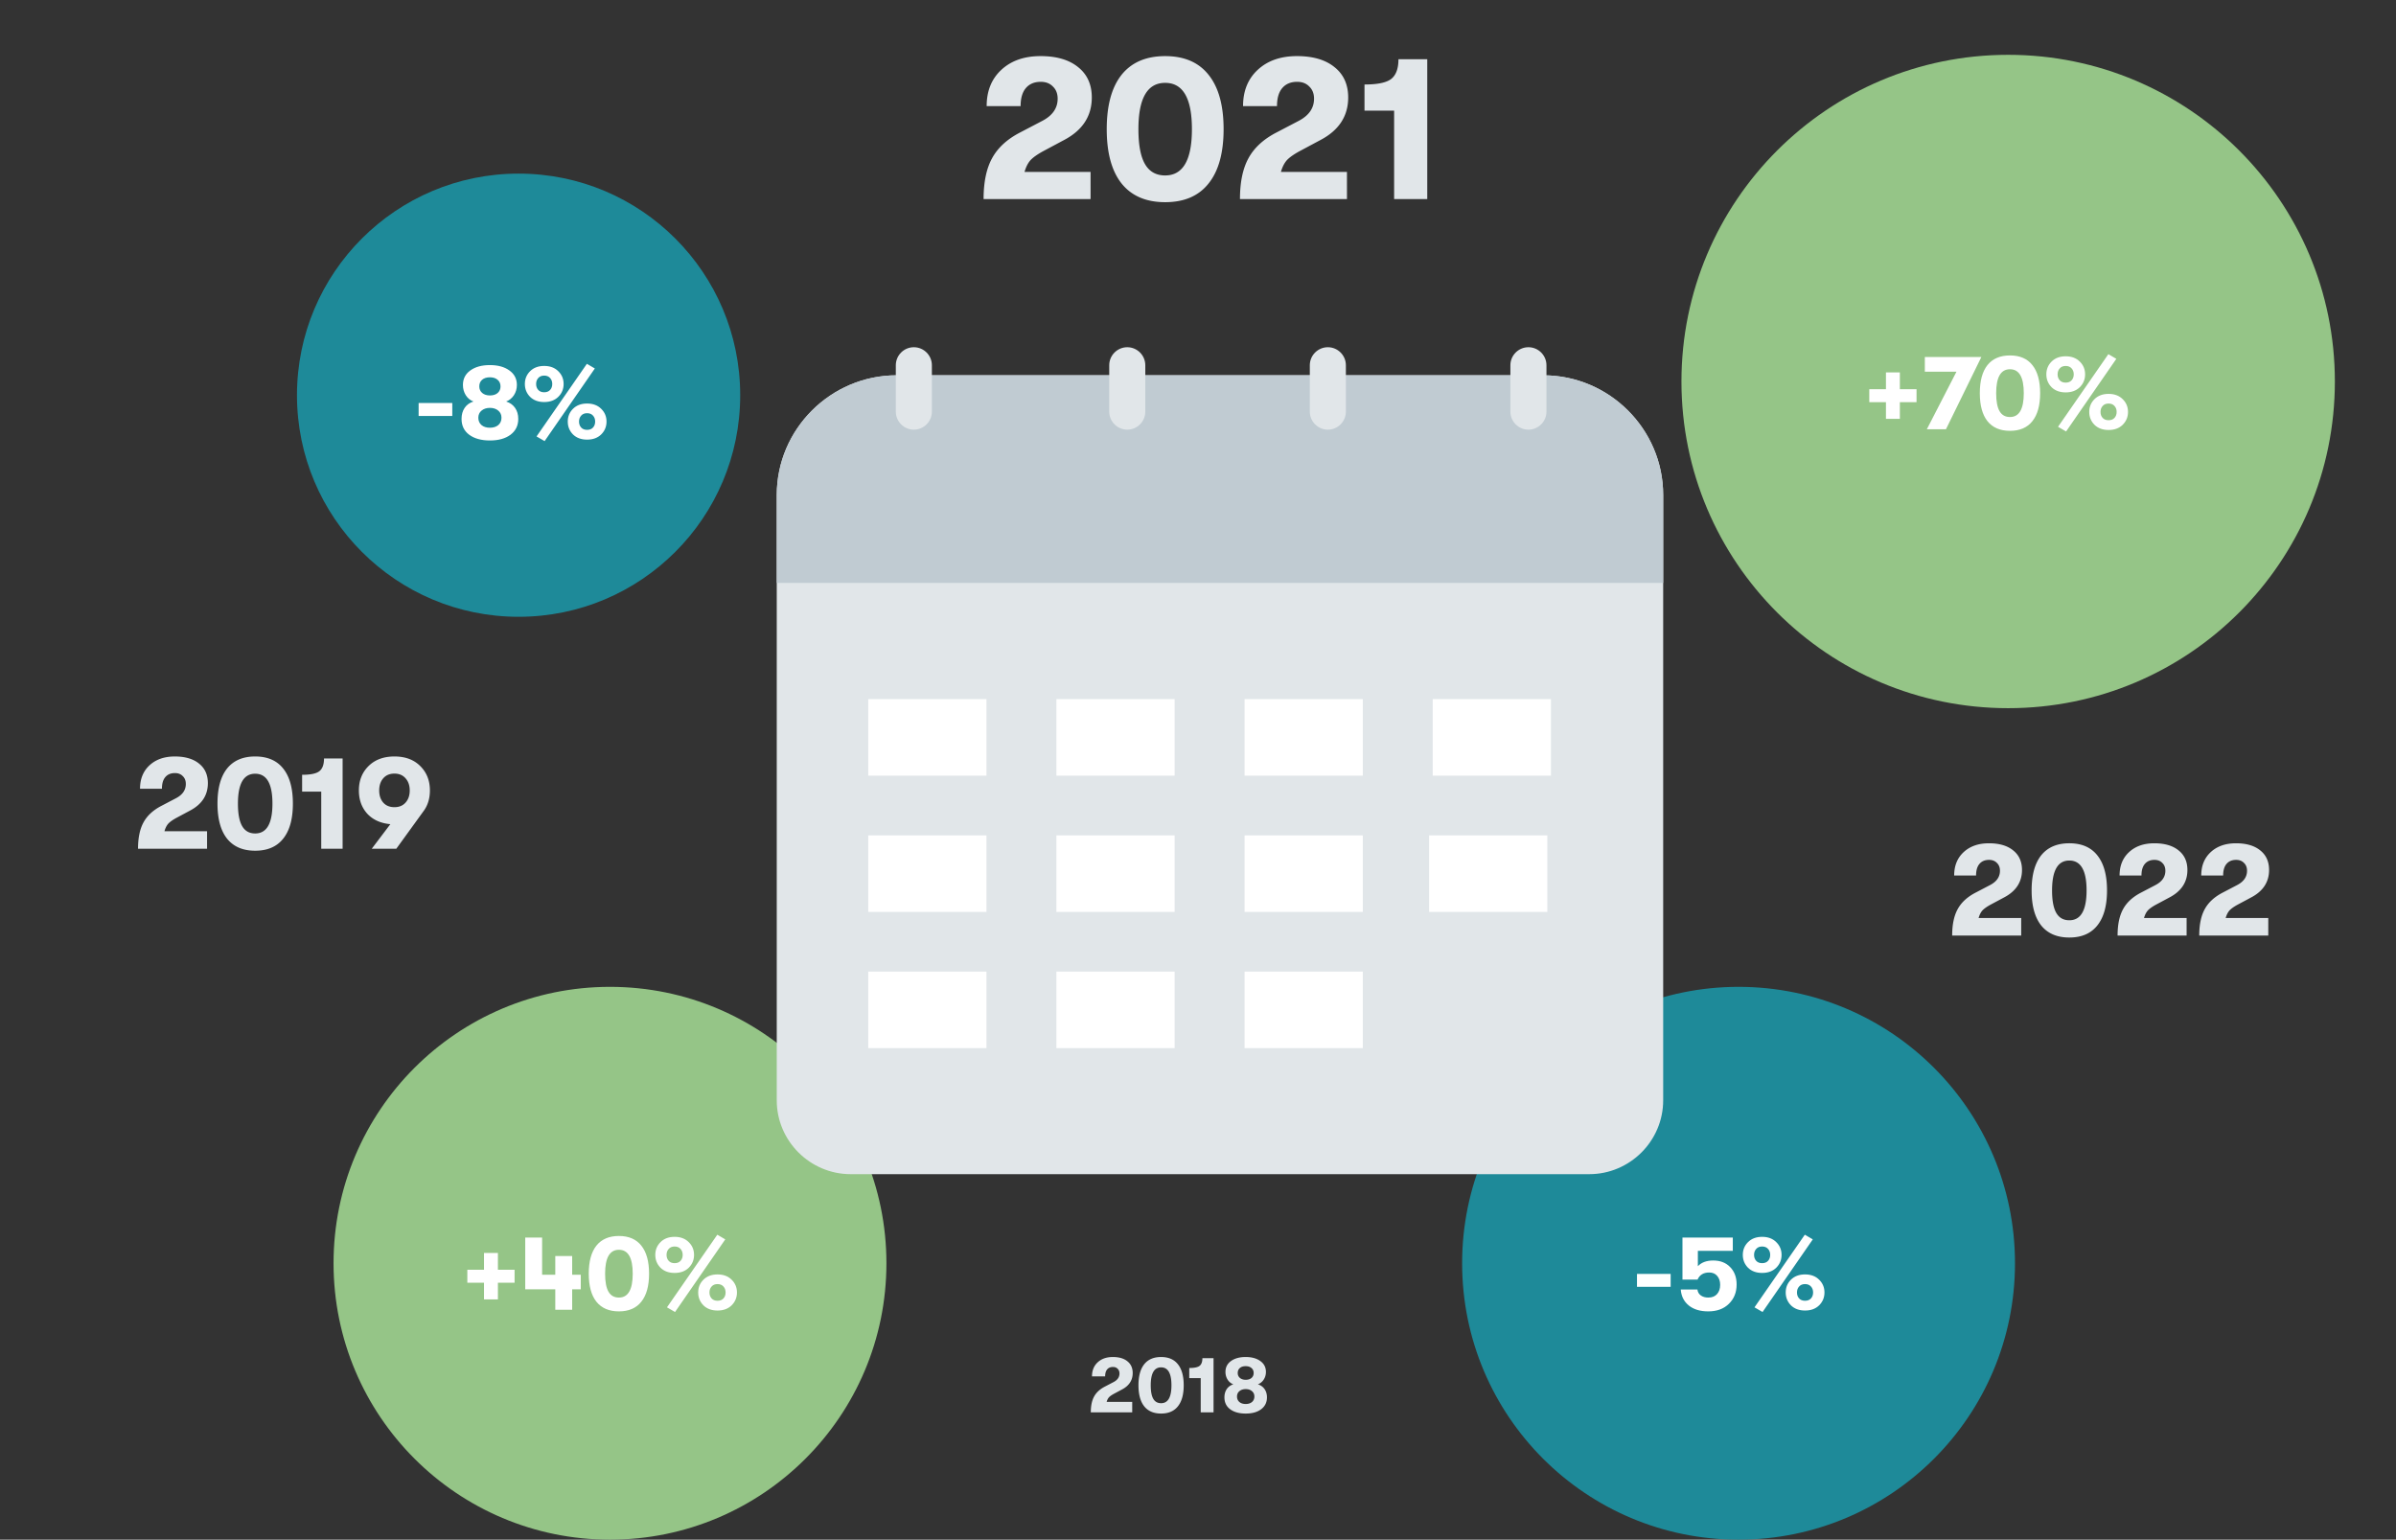
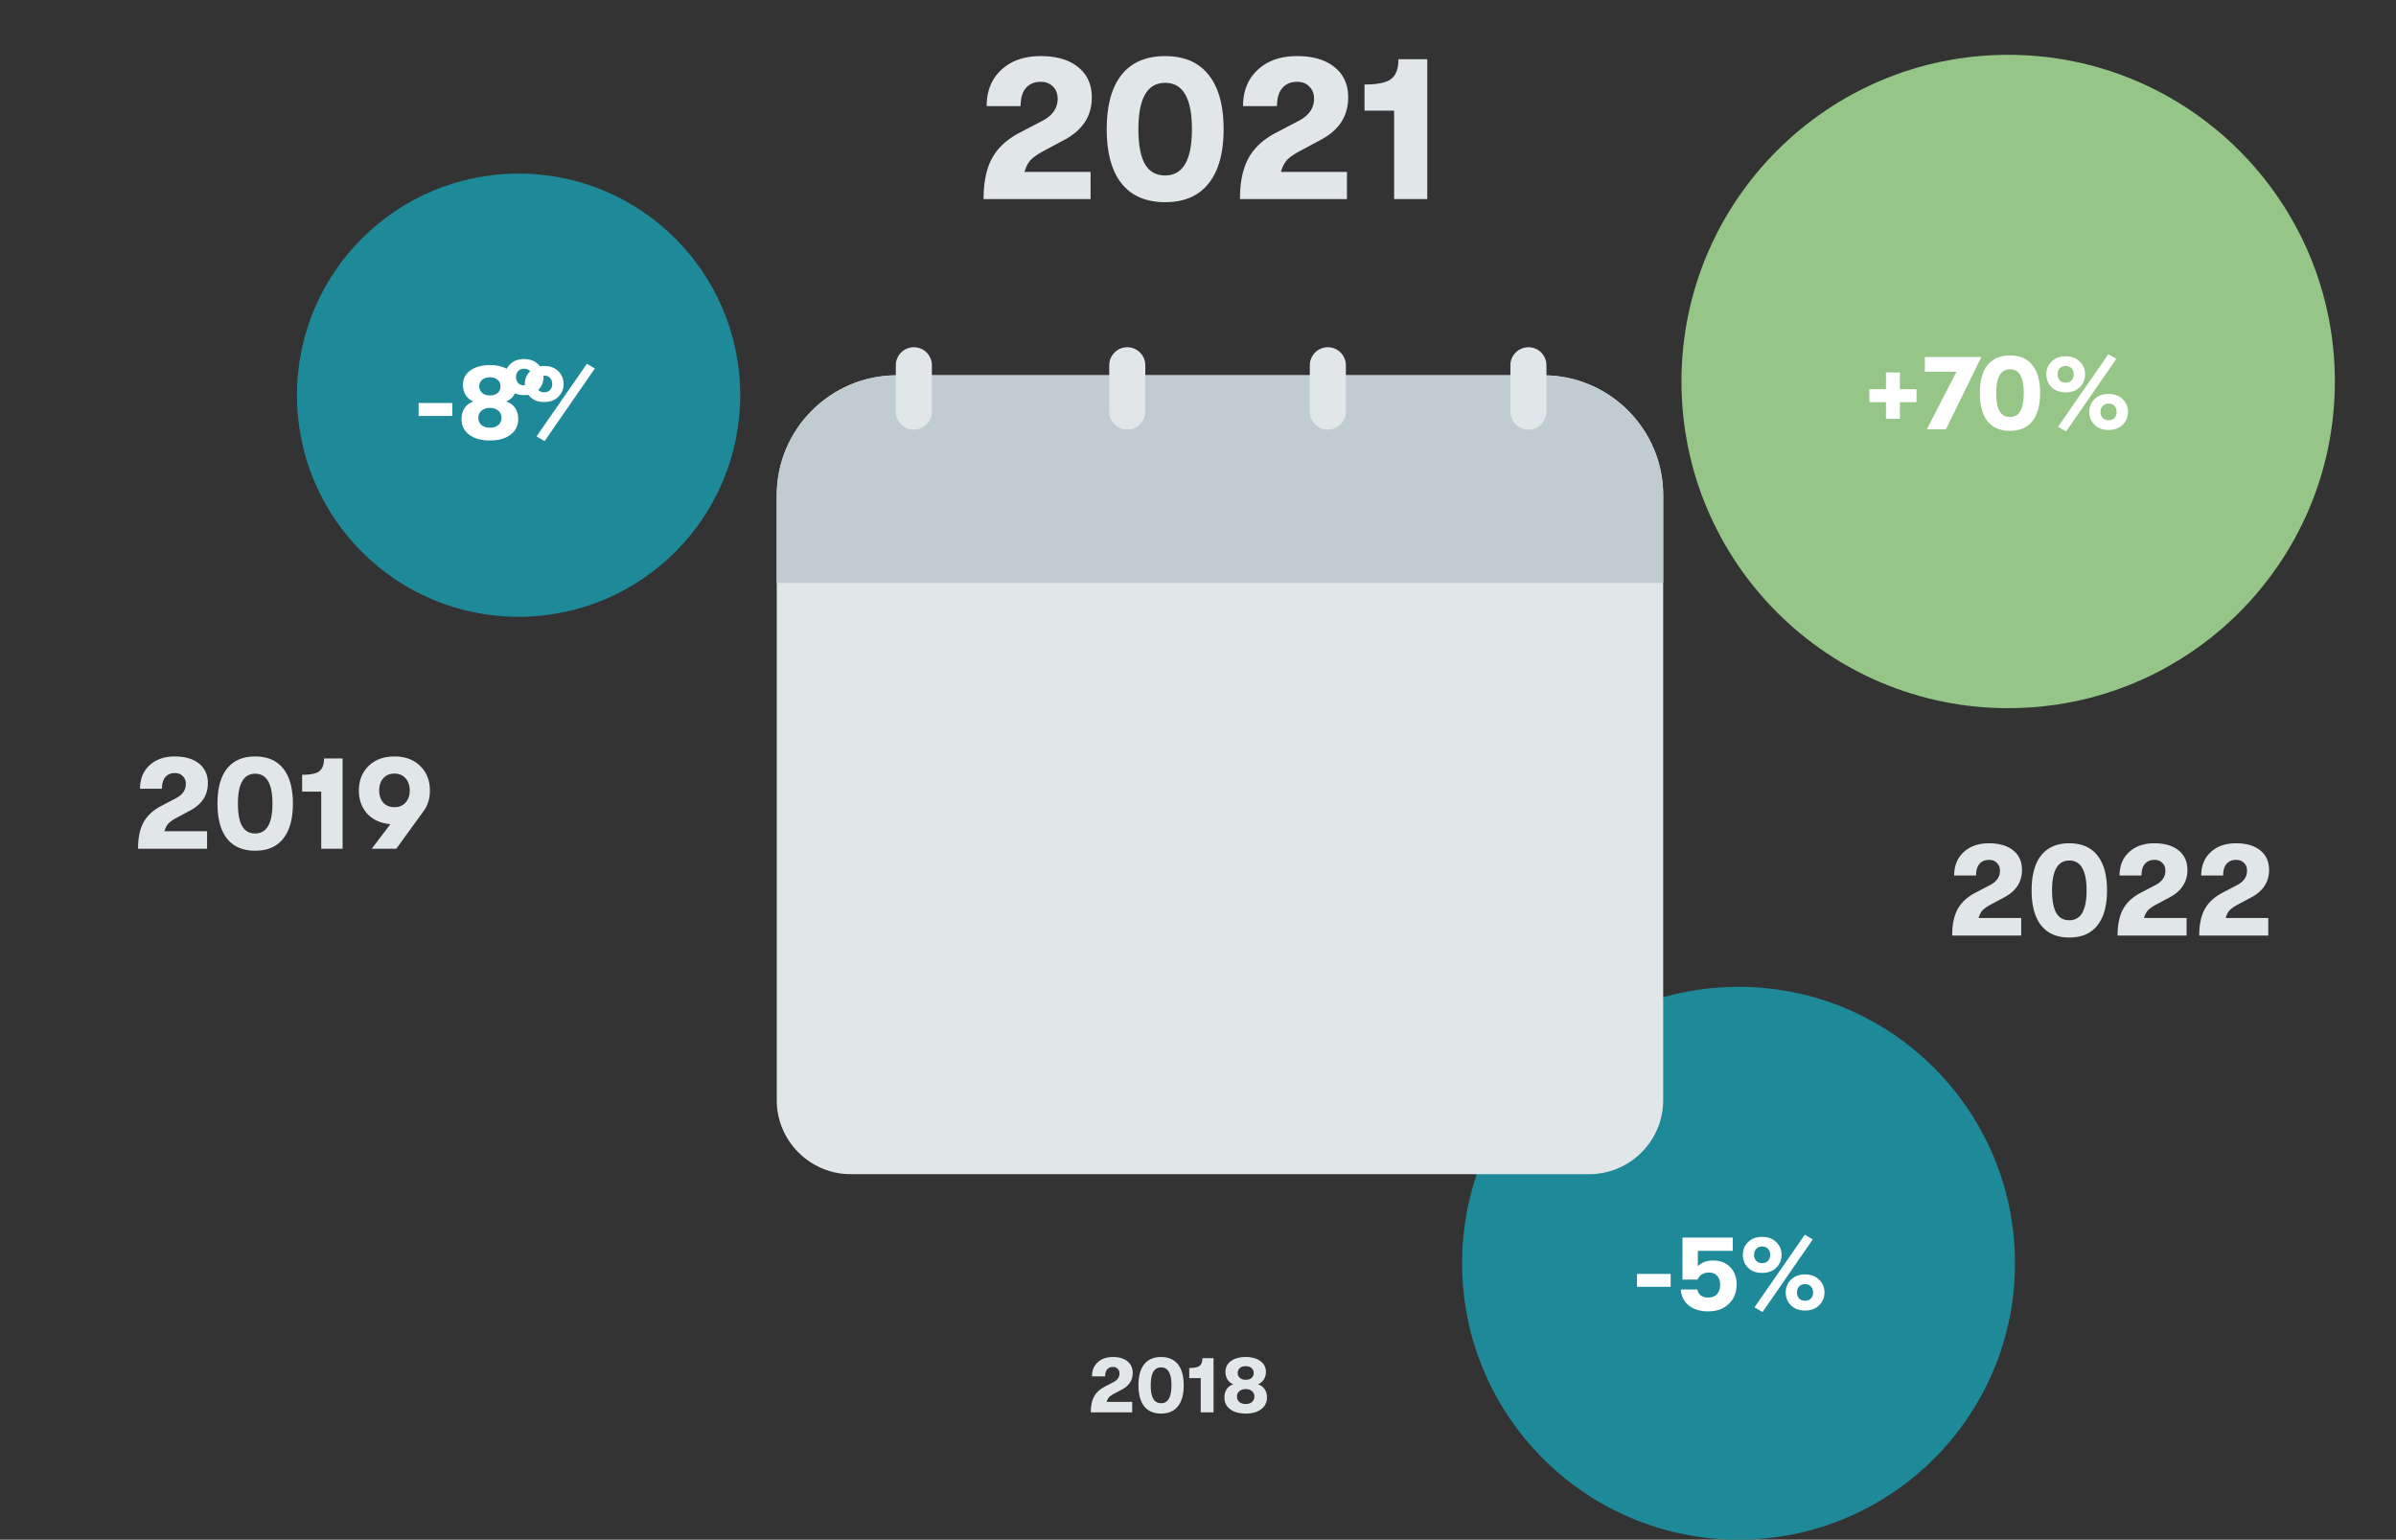
<svg xmlns="http://www.w3.org/2000/svg" width="722" height="464" fill="none" viewBox="0 0 722 464">
  <rect x="0" y="0" width="722" height="464" fill="#333333" stroke="none" />
-   <circle cx="183.81" cy="380.7" r="83.3" fill="#95C587" />
-   <path fill="#fff" d="M145.849 391.585v-5.024h-5.024v-3.904h5.024v-5.056h4.192v5.056h5.024v3.904h-5.024v5.024h-4.192zm29.157-7.424v4.384h-2.592v6.176h-5.088v-6.176h-9.056v-15.584h5.088v11.2h3.968v-5.632h5.088v5.632h2.592zm18.247 8.128c-1.536 1.941-3.787 2.912-6.752 2.912s-5.227-.971-6.784-2.912c-1.536-1.941-2.304-4.757-2.304-8.448 0-3.691.768-6.507 2.304-8.448 1.557-1.941 3.819-2.912 6.784-2.912s5.216.971 6.752 2.912c1.557 1.941 2.336 4.757 2.336 8.448 0 3.691-.779 6.507-2.336 8.448zm-6.752-1.248c2.773 0 4.16-2.4 4.16-7.2 0-4.8-1.387-7.2-4.16-7.2s-4.16 2.4-4.16 7.2c0 2.453.341 4.267 1.024 5.44s1.728 1.76 3.136 1.76zm16.914 4.352l-2.432-1.408 15.168-21.888 2.4 1.408-15.136 21.888zm4.128-13.344c-1.067 1.045-2.486 1.568-4.256 1.568-1.771 0-3.19-.523-4.256-1.568-1.046-1.067-1.568-2.357-1.568-3.872 0-1.515.522-2.795 1.568-3.84 1.066-1.067 2.485-1.6 4.256-1.6 1.77 0 3.189.533 4.256 1.6 1.066 1.045 1.6 2.325 1.6 3.84 0 1.515-.534 2.805-1.6 3.872zm-6.048-2.08c.426.469 1.024.704 1.792.704s1.365-.235 1.792-.704c.426-.469.64-1.067.64-1.792 0-.725-.214-1.323-.64-1.792-.427-.491-1.024-.736-1.792-.736s-1.366.245-1.792.736c-.427.469-.64 1.067-.64 1.792 0 .725.213 1.323.64 1.792zm18.976 13.408c-1.067 1.045-2.485 1.568-4.256 1.568-1.771 0-3.189-.523-4.256-1.568-1.046-1.067-1.568-2.357-1.568-3.872 0-1.515.522-2.795 1.568-3.84 1.067-1.067 2.485-1.6 4.256-1.6 1.771 0 3.189.533 4.256 1.6 1.066 1.045 1.6 2.325 1.6 3.84 0 1.515-.534 2.805-1.6 3.872zm-6.048-2.08c.427.469 1.024.704 1.792.704s1.365-.235 1.792-.704c.427-.469.64-1.067.64-1.792 0-.725-.213-1.323-.64-1.792-.427-.491-1.024-.736-1.792-.736s-1.365.245-1.792.736c-.427.469-.64 1.067-.64 1.792 0 .725.213 1.323.64 1.792z" />
  <circle cx="605.13" cy="114.97" r="98.45" fill="#95C587" />
  <path fill="#fff" d="M568.305 126.22v-5.024h-5.024v-3.904h5.024v-5.056h4.192v5.056h5.024v3.904h-5.024v5.024h-4.192zm12.325 3.136l8.928-17.344h-9.536v-4.416h17.024l-10.656 21.76h-5.76zm31.799-2.432c-1.536 1.941-3.787 2.912-6.752 2.912-2.966 0-5.227-.971-6.784-2.912-1.536-1.942-2.304-4.758-2.304-8.448 0-3.691.768-6.507 2.304-8.448 1.557-1.942 3.818-2.912 6.784-2.912 2.965 0 5.216.97 6.752 2.912 1.557 1.941 2.336 4.757 2.336 8.448 0 3.69-.779 6.506-2.336 8.448zm-6.752-1.248c2.773 0 4.16-2.4 4.16-7.2 0-4.8-1.387-7.2-4.16-7.2-2.774 0-4.16 2.4-4.16 7.2 0 2.453.341 4.266 1.024 5.44.682 1.173 1.728 1.76 3.136 1.76zm16.913 4.352l-2.432-1.408 15.168-21.888 2.4 1.408-15.136 21.888zm4.128-13.344c-1.066 1.045-2.485 1.568-4.256 1.568-1.77 0-3.189-.523-4.256-1.568-1.045-1.067-1.568-2.358-1.568-3.872 0-1.515.523-2.795 1.568-3.84 1.067-1.067 2.486-1.6 4.256-1.6 1.771 0 3.19.533 4.256 1.6 1.067 1.045 1.6 2.325 1.6 3.84 0 1.514-.533 2.805-1.6 3.872zm-6.048-2.08c.427.469 1.024.704 1.792.704s1.366-.235 1.792-.704c.427-.47.64-1.067.64-1.792 0-.726-.213-1.323-.64-1.792-.426-.491-1.024-.736-1.792-.736s-1.365.245-1.792.736c-.426.469-.64 1.066-.64 1.792 0 .725.214 1.322.64 1.792zm18.976 13.408c-1.066 1.045-2.485 1.568-4.256 1.568-1.77 0-3.189-.523-4.256-1.568-1.045-1.067-1.568-2.358-1.568-3.872 0-1.515.523-2.795 1.568-3.84 1.067-1.067 2.486-1.6 4.256-1.6 1.771 0 3.19.533 4.256 1.6 1.067 1.045 1.6 2.325 1.6 3.84 0 1.514-.533 2.805-1.6 3.872zm-6.048-2.08c.427.469 1.024.704 1.792.704s1.366-.235 1.792-.704c.427-.47.64-1.067.64-1.792 0-.726-.213-1.323-.64-1.792-.426-.491-1.024-.736-1.792-.736s-1.365.245-1.792.736c-.426.469-.64 1.066-.64 1.792 0 .725.214 1.322.64 1.792z" />
  <circle cx="523.89" cy="380.7" r="83.3" fill="#1E8A99" />
  <path fill="#fff" d="M493.282 387.809v-3.904h10.144v3.904h-10.144zm21.479 7.392c-2.432 0-4.384-.587-5.856-1.76-1.472-1.195-2.283-2.805-2.432-4.832h5.024c.085.768.427 1.365 1.024 1.792.597.427 1.344.64 2.24.64 1.131 0 2.005-.341 2.624-1.024.64-.704.96-1.643.96-2.816 0-1.109-.299-2.005-.896-2.688-.576-.683-1.376-1.024-2.4-1.024-1.728 0-2.901.715-3.52 2.144h-4.544v-12.672h15.168v4h-10.528v4.64c1.067-1.152 2.613-1.728 4.64-1.728 2.133 0 3.84.672 5.12 2.016 1.28 1.323 1.92 3.061 1.92 5.216 0 2.368-.779 4.309-2.336 5.824-1.536 1.515-3.605 2.272-6.208 2.272zm16.361.192l-2.432-1.408 15.168-21.888 2.4 1.408-15.136 21.888zm4.128-13.344c-1.067 1.045-2.485 1.568-4.256 1.568-1.771 0-3.189-.523-4.256-1.568-1.045-1.067-1.568-2.357-1.568-3.872 0-1.515.523-2.795 1.568-3.84 1.067-1.067 2.485-1.6 4.256-1.6 1.771 0 3.189.533 4.256 1.6 1.067 1.045 1.6 2.325 1.6 3.84 0 1.515-.533 2.805-1.6 3.872zm-6.048-2.08c.427.469 1.024.704 1.792.704s1.365-.235 1.792-.704c.427-.469.64-1.067.64-1.792 0-.725-.213-1.323-.64-1.792-.427-.491-1.024-.736-1.792-.736s-1.365.245-1.792.736c-.427.469-.64 1.067-.64 1.792 0 .725.213 1.323.64 1.792zm18.976 13.408c-1.067 1.045-2.485 1.568-4.256 1.568-1.771 0-3.189-.523-4.256-1.568-1.045-1.067-1.568-2.357-1.568-3.872 0-1.515.523-2.795 1.568-3.84 1.067-1.067 2.485-1.6 4.256-1.6 1.771 0 3.189.533 4.256 1.6 1.067 1.045 1.6 2.325 1.6 3.84 0 1.515-.533 2.805-1.6 3.872zm-6.048-2.08c.427.469 1.024.704 1.792.704s1.365-.235 1.792-.704c.427-.469.64-1.067.64-1.792 0-.725-.213-1.323-.64-1.792-.427-.491-1.024-.736-1.792-.736s-1.365.245-1.792.736c-.427.469-.64 1.067-.64 1.792 0 .725.213 1.323.64 1.792z" />
  <circle cx="156.27" cy="119.1" r="66.78" fill="#1E8A99" />
-   <path fill="#fff" d="M126.147 125.351v-3.904h10.144v3.904h-10.144zm27.687 5.664c-1.536 1.152-3.605 1.728-6.208 1.728s-4.683-.576-6.24-1.728c-1.536-1.152-2.304-2.741-2.304-4.768 0-1.301.309-2.41.928-3.328.619-.917 1.504-1.557 2.656-1.92-.96-.362-1.728-.992-2.304-1.888-.576-.917-.864-1.952-.864-3.104 0-1.834.736-3.285 2.208-4.352 1.493-1.088 3.467-1.632 5.92-1.632 2.432 0 4.395.544 5.888 1.632 1.493 1.067 2.24 2.518 2.24 4.352 0 1.152-.299 2.187-.896 3.104-.597.896-1.376 1.526-2.336 1.888 1.152.363 2.048 1.003 2.688 1.92.64.918.96 2.027.96 3.328 0 2.006-.779 3.595-2.336 4.768zm-6.208-11.84c.981 0 1.76-.245 2.336-.736.576-.512.864-1.173.864-1.984 0-.853-.299-1.525-.896-2.016-.576-.49-1.344-.736-2.304-.736-.981 0-1.76.246-2.336.736-.576.491-.864 1.163-.864 2.016 0 .811.299 1.472.896 1.984.597.491 1.365.736 2.304.736zm-2.528 8.928c.64.534 1.483.8 2.528.8s1.888-.266 2.528-.8c.64-.554.96-1.29.96-2.208 0-.896-.32-1.61-.96-2.144-.64-.554-1.483-.832-2.528-.832-1.024 0-1.867.278-2.528.832-.64.534-.96 1.248-.96 2.144 0 .918.32 1.654.96 2.208zm19.014 4.832l-2.432-1.408 15.168-21.888 2.4 1.408-15.136 21.888zm4.128-13.344c-1.067 1.046-2.485 1.568-4.256 1.568-1.771 0-3.189-.522-4.256-1.568-1.045-1.066-1.568-2.357-1.568-3.872 0-1.514.523-2.794 1.568-3.84 1.067-1.066 2.485-1.6 4.256-1.6 1.771 0 3.189.534 4.256 1.6 1.067 1.046 1.6 2.326 1.6 3.84 0 1.515-.533 2.806-1.6 3.872zm-6.048-2.08c.427.47 1.024.704 1.792.704s1.365-.234 1.792-.704c.427-.469.64-1.066.64-1.792 0-.725-.213-1.322-.64-1.792-.427-.49-1.024-.736-1.792-.736s-1.365.246-1.792.736c-.427.47-.64 1.067-.64 1.792 0 .726.213 1.323.64 1.792zm18.976 13.408c-1.067 1.046-2.485 1.568-4.256 1.568-1.771 0-3.189-.522-4.256-1.568-1.045-1.066-1.568-2.357-1.568-3.872 0-1.514.523-2.794 1.568-3.84 1.067-1.066 2.485-1.6 4.256-1.6 1.771 0 3.189.534 4.256 1.6 1.067 1.046 1.6 2.326 1.6 3.84 0 1.515-.533 2.806-1.6 3.872zm-6.048-2.08c.427.47 1.024.704 1.792.704s1.365-.234 1.792-.704c.427-.469.64-1.066.64-1.792 0-.725-.213-1.322-.64-1.792-.427-.49-1.024-.736-1.792-.736s-1.365.246-1.792.736c-.427.47-.64 1.067-.64 1.792 0 .726.213 1.323.64 1.792z" />
+   <path fill="#fff" d="M126.147 125.351v-3.904h10.144v3.904h-10.144zm27.687 5.664c-1.536 1.152-3.605 1.728-6.208 1.728s-4.683-.576-6.24-1.728c-1.536-1.152-2.304-2.741-2.304-4.768 0-1.301.309-2.41.928-3.328.619-.917 1.504-1.557 2.656-1.92-.96-.362-1.728-.992-2.304-1.888-.576-.917-.864-1.952-.864-3.104 0-1.834.736-3.285 2.208-4.352 1.493-1.088 3.467-1.632 5.92-1.632 2.432 0 4.395.544 5.888 1.632 1.493 1.067 2.24 2.518 2.24 4.352 0 1.152-.299 2.187-.896 3.104-.597.896-1.376 1.526-2.336 1.888 1.152.363 2.048 1.003 2.688 1.92.64.918.96 2.027.96 3.328 0 2.006-.779 3.595-2.336 4.768zm-6.208-11.84c.981 0 1.76-.245 2.336-.736.576-.512.864-1.173.864-1.984 0-.853-.299-1.525-.896-2.016-.576-.49-1.344-.736-2.304-.736-.981 0-1.76.246-2.336.736-.576.491-.864 1.163-.864 2.016 0 .811.299 1.472.896 1.984.597.491 1.365.736 2.304.736zm-2.528 8.928c.64.534 1.483.8 2.528.8s1.888-.266 2.528-.8c.64-.554.96-1.29.96-2.208 0-.896-.32-1.61-.96-2.144-.64-.554-1.483-.832-2.528-.832-1.024 0-1.867.278-2.528.832-.64.534-.96 1.248-.96 2.144 0 .918.32 1.654.96 2.208zm19.014 4.832l-2.432-1.408 15.168-21.888 2.4 1.408-15.136 21.888zm4.128-13.344c-1.067 1.046-2.485 1.568-4.256 1.568-1.771 0-3.189-.522-4.256-1.568-1.045-1.066-1.568-2.357-1.568-3.872 0-1.514.523-2.794 1.568-3.84 1.067-1.066 2.485-1.6 4.256-1.6 1.771 0 3.189.534 4.256 1.6 1.067 1.046 1.6 2.326 1.6 3.84 0 1.515-.533 2.806-1.6 3.872zm-6.048-2.08c.427.47 1.024.704 1.792.704s1.365-.234 1.792-.704c.427-.469.64-1.066.64-1.792 0-.725-.213-1.322-.64-1.792-.427-.49-1.024-.736-1.792-.736s-1.365.246-1.792.736c-.427.47-.64 1.067-.64 1.792 0 .726.213 1.323.64 1.792zc-1.067 1.046-2.485 1.568-4.256 1.568-1.771 0-3.189-.522-4.256-1.568-1.045-1.066-1.568-2.357-1.568-3.872 0-1.514.523-2.794 1.568-3.84 1.067-1.066 2.485-1.6 4.256-1.6 1.771 0 3.189.534 4.256 1.6 1.067 1.046 1.6 2.326 1.6 3.84 0 1.515-.533 2.806-1.6 3.872zm-6.048-2.08c.427.47 1.024.704 1.792.704s1.365-.234 1.792-.704c.427-.469.64-1.066.64-1.792 0-.725-.213-1.322-.64-1.792-.427-.49-1.024-.736-1.792-.736s-1.365.246-1.792.736c-.427.47-.64 1.067-.64 1.792 0 .726.213 1.323.64 1.792z" />
  <path fill="#E1E6E9" d="M296.389 60c0-5.084.848-9.176 2.542-12.276 1.695-3.141 4.485-5.725 8.37-7.75l6.758-3.534c3.1-1.612 4.65-3.844 4.65-6.696 0-1.53-.475-2.749-1.426-3.658-.909-.95-2.128-1.426-3.658-1.426-1.942 0-3.451.64-4.526 1.922-1.033 1.24-1.55 3.038-1.55 5.394h-10.23c0-4.547 1.468-8.184 4.402-10.912 2.976-2.77 6.924-4.154 11.842-4.154 4.836 0 8.618 1.116 11.346 3.348 2.728 2.19 4.092 5.229 4.092 9.114 0 5.621-2.79 9.9-8.37 12.834l-6.262 3.348c-1.818.992-3.12 1.922-3.906 2.79-.744.868-1.322 2.025-1.736 3.472h19.902V60h-32.24zm67.8-4.712c-2.976 3.761-7.337 5.642-13.082 5.642-5.746 0-10.127-1.88-13.144-5.642-2.976-3.761-4.464-9.217-4.464-16.368 0-7.15 1.488-12.607 4.464-16.368 3.017-3.761 7.398-5.642 13.144-5.642 5.745 0 10.106 1.88 13.082 5.642 3.017 3.761 4.526 9.217 4.526 16.368 0 7.15-1.509 12.607-4.526 16.368zm-13.082-2.418c5.373 0 8.06-4.65 8.06-13.95 0-9.3-2.687-13.95-8.06-13.95-5.374 0-8.06 4.65-8.06 13.95 0 4.753.661 8.267 1.984 10.54 1.322 2.273 3.348 3.41 6.076 3.41zm22.54 7.13c0-5.084.847-9.176 2.542-12.276 1.695-3.141 4.485-5.725 8.37-7.75l6.758-3.534c3.1-1.612 4.65-3.844 4.65-6.696 0-1.53-.475-2.749-1.426-3.658-.909-.95-2.129-1.426-3.658-1.426-1.943 0-3.451.64-4.526 1.922-1.033 1.24-1.55 3.038-1.55 5.394h-10.23c0-4.547 1.467-8.184 4.402-10.912 2.976-2.77 6.923-4.154 11.842-4.154 4.836 0 8.618 1.116 11.346 3.348 2.728 2.19 4.092 5.229 4.092 9.114 0 5.621-2.79 9.9-8.37 12.834l-6.262 3.348c-1.819.992-3.121 1.922-3.906 2.79-.744.868-1.323 2.025-1.736 3.472h19.902V60h-32.24zm46.453 0V33.34h-8.928v-7.874c4.009 0 6.716-.579 8.122-1.736 1.405-1.157 2.108-3.12 2.108-5.89h8.68V60H420.1zm168.158 221.935c0-3.28.547-5.92 1.64-7.92 1.093-2.027 2.893-3.694 5.4-5l4.36-2.28c2-1.04 3-2.48 3-4.32 0-.987-.307-1.774-.92-2.36-.587-.614-1.373-.92-2.36-.92-1.253 0-2.227.413-2.92 1.24-.667.8-1 1.96-1 3.48h-6.6c0-2.934.947-5.28 2.84-7.04 1.92-1.787 4.467-2.68 7.64-2.68 3.12 0 5.56.72 7.32 2.16 1.76 1.413 2.64 3.373 2.64 5.88 0 3.626-1.8 6.386-5.4 8.28l-4.04 2.16c-1.173.64-2.013 1.24-2.52 1.8-.48.56-.853 1.306-1.12 2.24h12.84v5.28h-20.8zm43.741-3.04c-1.92 2.426-4.733 3.64-8.44 3.64-3.706 0-6.533-1.214-8.48-3.64-1.92-2.427-2.88-5.947-2.88-10.56 0-4.614.96-8.134 2.88-10.56 1.947-2.427 4.774-3.64 8.48-3.64 3.707 0 6.52 1.213 8.44 3.64 1.947 2.426 2.92 5.946 2.92 10.56 0 4.613-.973 8.133-2.92 10.56zm-8.44-1.56c3.467 0 5.2-3 5.2-9s-1.733-9-5.2-9c-3.466 0-5.2 3-5.2 9 0 3.066.427 5.333 1.28 6.8.854 1.466 2.16 2.2 3.92 2.2zm14.543 4.6c0-3.28.546-5.92 1.64-7.92 1.093-2.027 2.893-3.694 5.4-5l4.36-2.28c2-1.04 3-2.48 3-4.32 0-.987-.307-1.774-.92-2.36-.587-.614-1.374-.92-2.36-.92-1.254 0-2.227.413-2.92 1.24-.667.8-1 1.96-1 3.48h-6.6c0-2.934.946-5.28 2.84-7.04 1.92-1.787 4.466-2.68 7.64-2.68 3.12 0 5.56.72 7.32 2.16 1.76 1.413 2.64 3.373 2.64 5.88 0 3.626-1.8 6.386-5.4 8.28l-4.04 2.16c-1.174.64-2.014 1.24-2.52 1.8-.48.56-.854 1.306-1.12 2.24h12.84v5.28h-20.8zm24.609 0c0-3.28.547-5.92 1.64-7.92 1.093-2.027 2.893-3.694 5.4-5l4.36-2.28c2-1.04 3-2.48 3-4.32 0-.987-.307-1.774-.92-2.36-.587-.614-1.373-.92-2.36-.92-1.253 0-2.227.413-2.92 1.24-.667.8-1 1.96-1 3.48h-6.6c0-2.934.947-5.28 2.84-7.04 1.92-1.787 4.467-2.68 7.64-2.68 3.12 0 5.56.72 7.32 2.16 1.76 1.413 2.64 3.373 2.64 5.88 0 3.626-1.8 6.386-5.4 8.28l-4.04 2.16c-1.173.64-2.013 1.24-2.52 1.8-.48.56-.853 1.306-1.12 2.24h12.84v5.28h-20.8zm-621.115-26.16c0-3.28.546-5.92 1.64-7.92 1.093-2.027 2.893-3.694 5.4-5l4.36-2.28c2-1.04 3-2.48 3-4.32 0-.987-.307-1.774-.92-2.36-.587-.614-1.374-.92-2.36-.92-1.254 0-2.227.413-2.92 1.24-.667.8-1 1.96-1 3.48h-6.6c0-2.934.946-5.28 2.84-7.04 1.92-1.787 4.466-2.68 7.64-2.68 3.12 0 5.56.72 7.32 2.16 1.76 1.413 2.64 3.373 2.64 5.88 0 3.626-1.8 6.386-5.4 8.28l-4.04 2.16c-1.174.64-2.014 1.24-2.52 1.8-.48.56-.854 1.306-1.12 2.24h12.84v5.28h-20.8zm43.741-3.04c-1.92 2.426-4.733 3.64-8.44 3.64-3.706 0-6.533-1.214-8.48-3.64-1.92-2.427-2.88-5.947-2.88-10.56 0-4.614.96-8.134 2.88-10.56 1.947-2.427 4.774-3.64 8.48-3.64 3.707 0 6.52 1.213 8.44 3.64 1.947 2.426 2.92 5.946 2.92 10.56 0 4.613-.973 8.133-2.92 10.56zm-8.44-1.56c3.467 0 5.2-3 5.2-9s-1.733-9-5.2-9c-3.466 0-5.2 3-5.2 9 0 3.066.427 5.333 1.28 6.8.854 1.466 2.16 2.2 3.92 2.2zm19.902 4.6v-17.2h-5.76v-5.08c2.587 0 4.334-.374 5.24-1.12.907-.747 1.36-2.014 1.36-3.8h5.601v27.2H96.8zm32.746-17.56c0 2.506-.68 4.64-2.04 6.4l-8.08 11.16h-7.4l5.6-7.4c-2.933-.267-5.253-1.32-6.96-3.16-1.68-1.867-2.52-4.2-2.52-7 0-2.987.973-5.44 2.92-7.36s4.547-2.88 7.8-2.88 5.84.96 7.76 2.88c1.947 1.92 2.92 4.373 2.92 7.36zm-14.08-3.64c-.8.933-1.2 2.146-1.2 3.64 0 1.493.4 2.706 1.2 3.64.827.933 1.96 1.4 3.4 1.4 1.413 0 2.533-.467 3.36-1.4.827-.934 1.24-2.147 1.24-3.64 0-1.494-.413-2.707-1.24-3.64-.827-.96-1.947-1.44-3.36-1.44-1.44 0-2.573.48-3.4 1.44zm213.232 191.06c0-1.968.328-3.552.984-4.752.656-1.216 1.736-2.216 3.24-3l2.616-1.368c1.2-.624 1.8-1.488 1.8-2.592 0-.592-.184-1.064-.552-1.416-.352-.368-.824-.552-1.416-.552-.752 0-1.336.248-1.752.744-.4.48-.6 1.176-.6 2.088h-3.96c0-1.76.568-3.168 1.704-4.224 1.152-1.072 2.68-1.608 4.584-1.608 1.872 0 3.336.432 4.392 1.296 1.056.848 1.584 2.024 1.584 3.528 0 2.176-1.08 3.832-3.24 4.968l-2.424 1.296c-.704.384-1.208.744-1.512 1.08-.288.336-.512.784-.672 1.344h7.704v3.168h-12.48zm26.245-1.824c-1.152 1.456-2.84 2.184-5.064 2.184s-3.92-.728-5.088-2.184c-1.152-1.456-1.728-3.568-1.728-6.336 0-2.768.576-4.88 1.728-6.336 1.168-1.456 2.864-2.184 5.088-2.184s3.912.728 5.064 2.184c1.168 1.456 1.752 3.568 1.752 6.336 0 2.768-.584 4.88-1.752 6.336zm-5.064-.936c2.08 0 3.12-1.8 3.12-5.4 0-3.6-1.04-5.4-3.12-5.4s-3.12 1.8-3.12 5.4c0 1.84.256 3.2.768 4.08.512.88 1.296 1.32 2.352 1.32zm11.941 2.76v-10.32h-3.456v-3.048c1.552 0 2.6-.224 3.144-.672.544-.448.816-1.208.816-2.28h3.36v16.32h-3.864zm18.208-.936c-1.152.864-2.704 1.296-4.656 1.296-1.952 0-3.512-.432-4.68-1.296-1.152-.864-1.728-2.056-1.728-3.576 0-.976.232-1.808.696-2.496.464-.688 1.128-1.168 1.992-1.44a3.474 3.474 0 0 1-1.728-1.416c-.432-.688-.648-1.464-.648-2.328 0-1.376.552-2.464 1.656-3.264 1.12-.816 2.6-1.224 4.44-1.224 1.824 0 3.296.408 4.416 1.224 1.12.8 1.68 1.888 1.68 3.264 0 .864-.224 1.64-.672 2.328-.448.672-1.032 1.144-1.752 1.416.864.272 1.536.752 2.016 1.44s.72 1.52.72 2.496c0 1.504-.584 2.696-1.752 3.576zm-4.656-8.88c.736 0 1.32-.184 1.752-.552.432-.384.648-.88.648-1.488 0-.64-.224-1.144-.672-1.512-.432-.368-1.008-.552-1.728-.552-.736 0-1.32.184-1.752.552-.432.368-.648.872-.648 1.512 0 .608.224 1.104.672 1.488.448.368 1.024.552 1.728.552zm-1.896 6.696c.48.4 1.112.6 1.896.6.784 0 1.416-.2 1.896-.6.48-.416.72-.968.72-1.656 0-.672-.24-1.208-.72-1.608-.48-.416-1.112-.624-1.896-.624-.768 0-1.4.208-1.896.624-.48.4-.72.936-.72 1.608 0 .688.24 1.24.72 1.656z" />
  <g clip-path="url(#a)">
    <path fill="#E1E6E9" d="M478.896 353.852H256.344c-12.254 0-22.28-10.013-22.28-22.249V149.181c0-19.844 16.257-36.079 36.128-36.079h194.855c19.87 0 36.127 16.235 36.127 36.079v182.421c0 12.237-10.025 22.25-22.278 22.25z" />
    <path fill="#C0CBD2" d="M501.174 175.676h-267.11v-26.495c0-19.844 16.257-36.079 36.128-36.079h194.855c19.87 0 36.127 16.235 36.127 36.079v26.495z" />
    <path fill="#E1E6E9" d="M339.685 129.482c-2.988 0-5.433-2.442-5.433-5.426v-13.989c0-2.984 2.445-5.426 5.433-5.426s5.433 2.442 5.433 5.426v13.988c.001 2.985-2.444 5.427-5.433 5.427zm60.444 0c-2.989 0-5.434-2.442-5.434-5.426v-13.989c0-2.984 2.445-5.426 5.434-5.426 2.988 0 5.433 2.442 5.433 5.426v13.988c0 2.985-2.445 5.427-5.433 5.427zm60.439 0c-2.988 0-5.433-2.442-5.433-5.426v-13.989c0-2.984 2.445-5.426 5.433-5.426s5.433 2.442 5.433 5.426v13.988c0 2.985-2.445 5.427-5.433 5.427z" />
-     <path fill="#fff" d="M297.26 210.689h-35.629v23.07h35.629v-23.07zm0 41.06h-35.629v23.07h35.629v-23.07zm56.7 0h-35.63v23.07h35.63v-23.07zm56.701 0h-35.63v23.07h35.63v-23.07zm55.605 0h-35.629v23.07h35.629v-23.07zM297.26 292.81h-35.629v23.069h35.629V292.81zm56.7 0h-35.63v23.069h35.63V292.81zm56.701 0h-35.63v23.069h35.63V292.81zm-56.701-82.121h-35.63v23.07h35.63v-23.07zm56.701 0h-35.63v23.07h35.63v-23.07zm56.699 0h-35.63v23.07h35.63v-23.07z" />
    <path fill="#E1E6E9" d="M275.375 129.482c-2.988 0-5.434-2.442-5.434-5.426v-13.989c0-2.984 2.445-5.426 5.434-5.426 2.988 0 5.433 2.442 5.433 5.426v13.988c0 2.985-2.445 5.427-5.433 5.427z" />
  </g>
  <defs>
    <clipPath id="a">
      <path fill="#fff" d="M0 0h267.11v249.21H0z" transform="translate(234.064 104.641)" />
    </clipPath>
  </defs>
</svg>